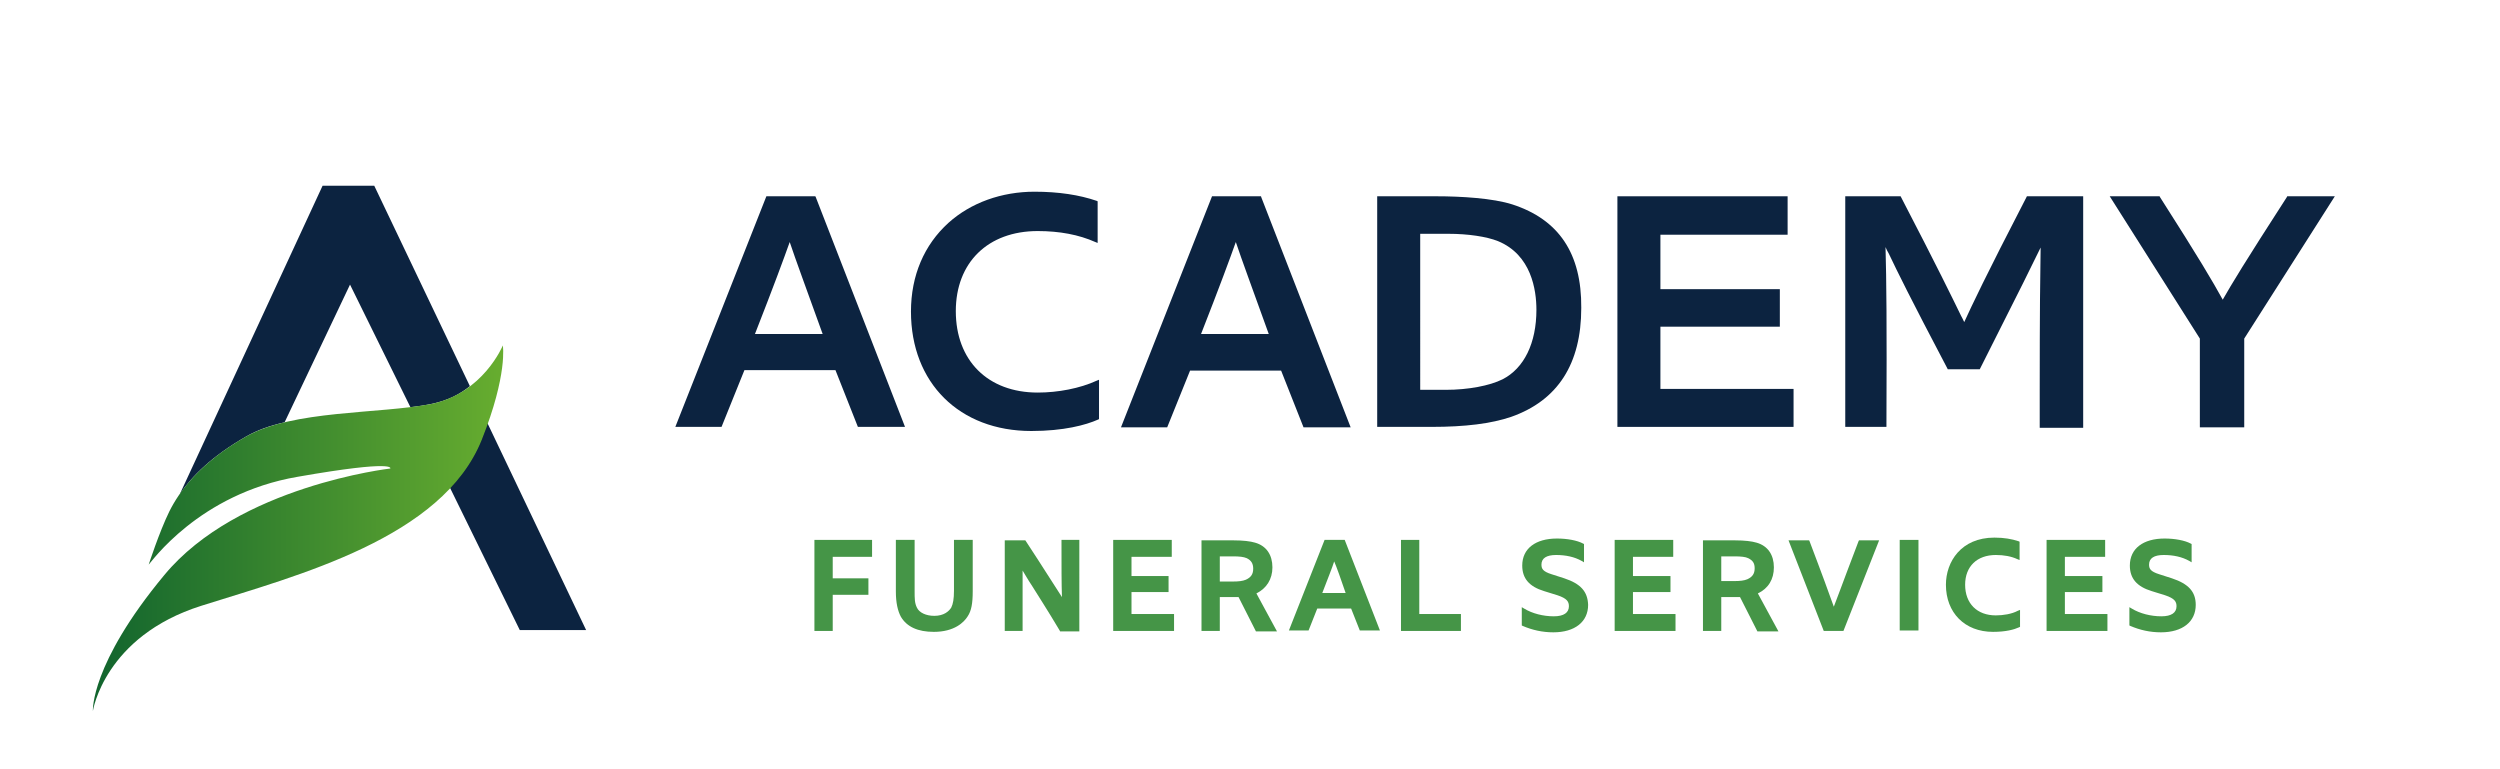
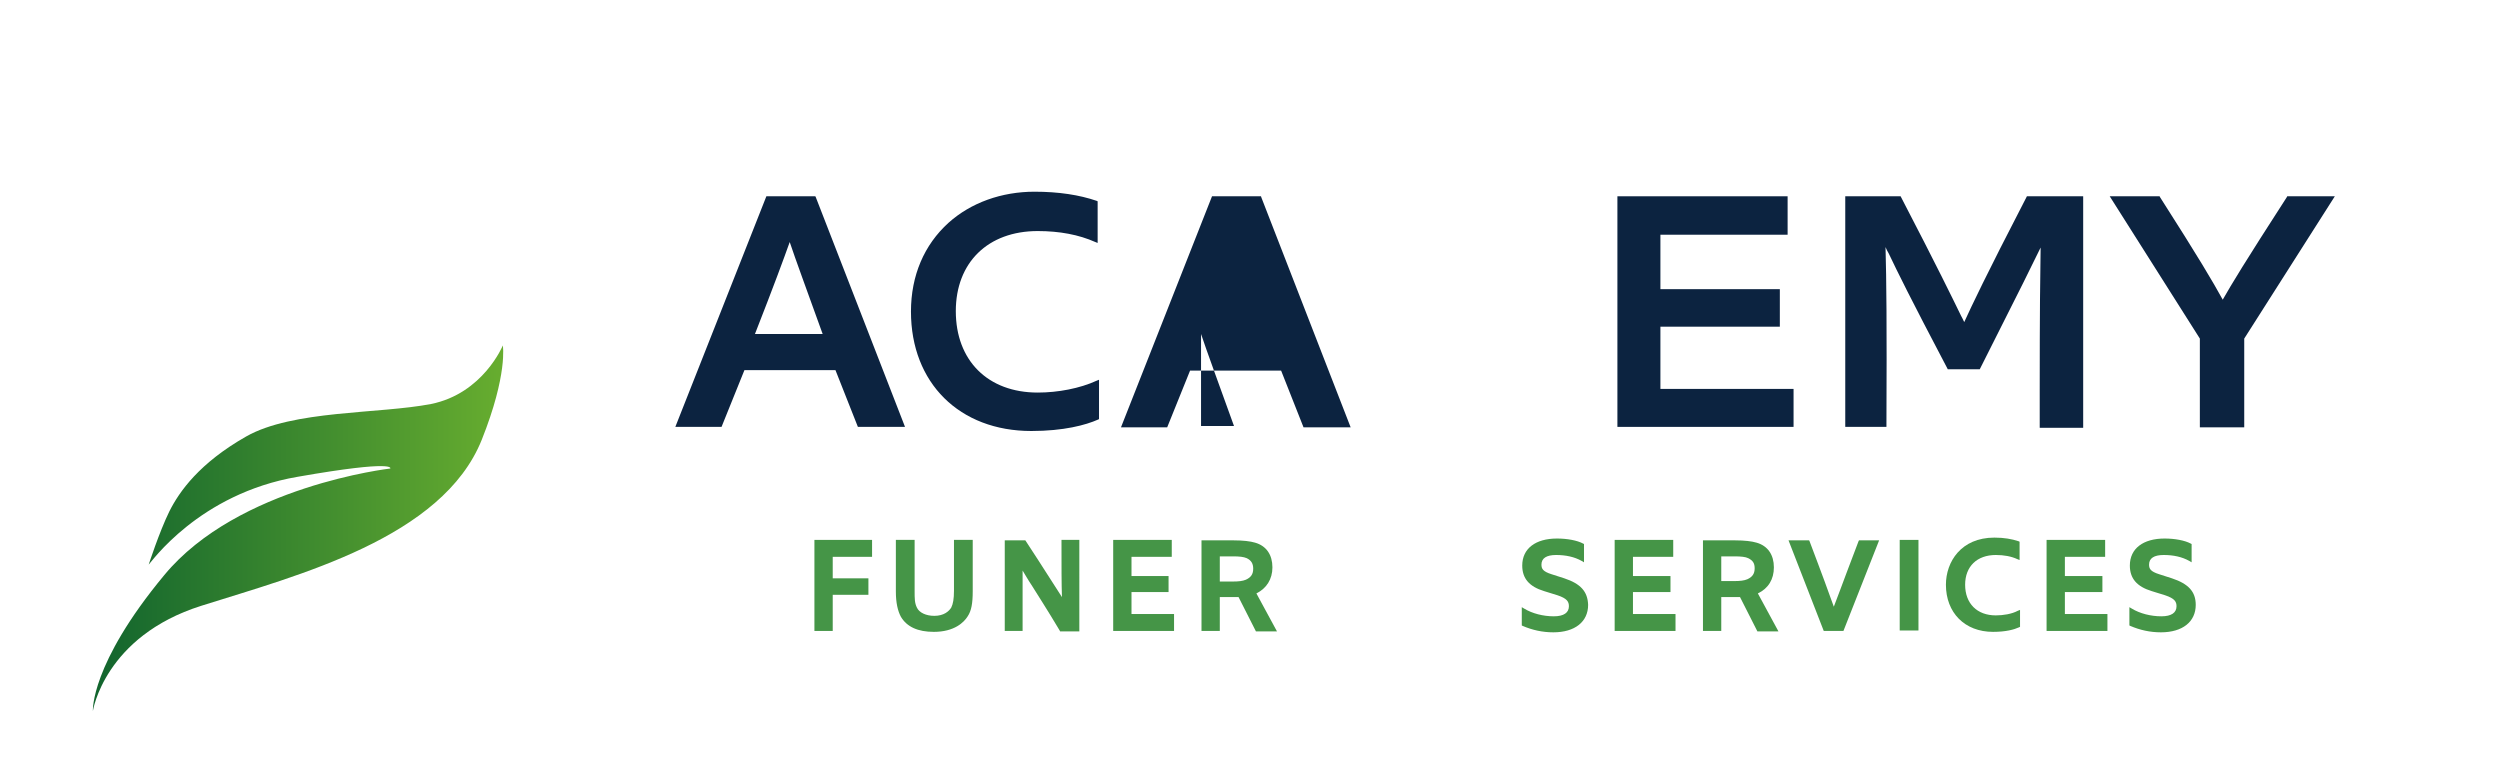
<svg xmlns="http://www.w3.org/2000/svg" xmlns:xlink="http://www.w3.org/1999/xlink" version="1.1" id="Layer_1" x="0px" y="0px" viewBox="0 0 546.4 168" style="enable-background:new 0 0 546.4 168;" xml:space="preserve">
  <style type="text/css">
	.st0{fill:#0C2340;}
	.st1{fill:#459547;}
</style>
  <g>
    <path class="st0" d="M226.8,85.8c-10.9,0-17.9-7-17.9-17.8c0-10.6,7-17.5,17.9-17.5c4.8,0,9,0.8,12.6,2.4l0.5,0.2V44l-0.2-0.1   c-3.8-1.3-8.3-2-13.6-2c-7.2,0-13.9,2.4-18.8,6.8c-5.3,4.8-8.2,11.5-8.2,19.4c0,15.6,10.6,26.1,26.3,26.1c7.1,0,11.9-1.3,14.6-2.5   l0.2-0.1v-8.6l-0.5,0.2C236,84.9,231.2,85.8,226.8,85.8z" />
-     <path class="st0" d="M330.6,44.7c-4.3-1.4-11.4-1.8-16.6-1.8H301v50.4h11.9c7.3,0,13-0.7,17.4-2.2c10.2-3.6,15.3-11.6,15.3-23.8   C345.7,55.4,340.7,48,330.6,44.7z M328.4,82.9c-2.8,1.4-7.5,2.3-12.4,2.3h-5.6V51.1h6.2c4.2,0,8.3,0.6,10.8,1.6   c7.3,3,8.4,10.7,8.4,15C335.8,75,333.1,80.5,328.4,82.9z" />
    <polygon class="st0" points="362.9,71.4 389,71.4 389,63.2 362.9,63.2 362.9,51.3 390.7,51.3 390.7,42.9 353.5,42.9 353.5,93.3    392,93.3 392,85 362.9,85  " />
    <path class="st0" d="M442.9,43.1c-9.1,17.6-11.9,23.6-13.6,27.3c-0.2-0.4-0.4-0.9-0.7-1.4c-1.9-3.9-5.1-10.5-13.1-25.9l-0.1-0.2   h-12.1v50.4h9V93c0.1-22.3,0-31.8-0.2-39c0.2,0.5,0.4,0.9,0.7,1.4c2,4.2,4.6,9.5,12.8,25.1l0.1,0.2h7l0.1-0.2   c8.9-17.6,11.6-23.1,13.2-26.4c-0.1,6.2-0.2,13.8-0.2,31.4l0,8h9.5V42.9H443L442.9,43.1z" />
    <path class="st0" d="M499.9,42.9l-0.1,0.2c-9.3,14.4-12,18.9-14,22.4c-2.2-4-5.2-9.1-13.7-22.4l-0.1-0.2h-10.9L480.8,74v19.4h9.7   V74l19.8-31.1H499.9z" />
    <path class="st0" d="M178.2,42.9h-10.7l-19.9,50.4h10.1l5-12.4h19.9l4.9,12.4h10.3l-19.5-50.2L178.2,42.9z M165,73   c4-10.2,6.4-16.7,7.6-20.1c1.2,3.6,3.7,10.4,7.2,20.1H165z" />
-     <path class="st0" d="M275.6,42.9h-10.7L245,93.4h10.1l5-12.4h19.9l4.9,12.4h10.3l-19.5-50.2L275.6,42.9z M262.5,73   c4-10.2,6.4-16.7,7.6-20.1c1.2,3.6,3.7,10.4,7.2,20.1H262.5z" />
+     <path class="st0" d="M275.6,42.9h-10.7L245,93.4h10.1l5-12.4h19.9l4.9,12.4h10.3l-19.5-50.2L275.6,42.9z M262.5,73   c1.2,3.6,3.7,10.4,7.2,20.1H262.5z" />
  </g>
  <g>
    <polygon class="st1" points="178,137.9 182,137.9 182,130 189.8,130 189.8,126.4 182,126.4 182,121.7 190.6,121.7 190.6,118    178,118  " />
    <path class="st1" d="M208.5,129.1c0,1.8-0.2,2.9-0.6,3.7c-0.5,0.8-1.6,1.8-3.7,1.8c-1.8,0-3.3-0.7-3.8-1.8c-0.5-1-0.5-2-0.5-3.6   V118h-4.1v11.3c0,2.4,0.4,4.2,1.1,5.5c1.3,2.2,3.7,3.3,7.2,3.3c4.5,0,6.6-2.1,7.4-3.4c0.8-1.2,1.1-2.8,1.1-5.5V118h-4.1V129.1z" />
    <path class="st1" d="M232,118.4c0,5.6,0,9.2,0.1,12.1c-0.9-1.4-2.1-3.3-5.2-8.1l-2.8-4.3h-4.5v19.8h3.9v-0.3c0-7.7,0-10.8,0-12.9   c0.5,0.8,1.1,1.9,2.1,3.4c1.3,2.1,3.2,5,6,9.7l0.1,0.2h4.2V118H232V118.4z" />
    <polygon class="st1" points="247.3,129.4 255.4,129.4 255.4,125.9 247.3,125.9 247.3,121.7 256.1,121.7 256.1,118 243.3,118    243.3,137.9 256.6,137.9 256.6,134.2 247.3,134.2  " />
    <path class="st1" d="M278.1,124c0-2.7-1.3-4.7-3.8-5.4c-1-0.3-2.6-0.5-4.7-0.5h-7v19.8h4v-7.4h3.1c0.3,0,0.7,0,1,0l3.8,7.5h4.6   l-4.5-8.3C276.8,128.6,278.1,126.6,278.1,124z M266.6,121.6h2.9c1.4,0,2.3,0.1,3,0.4c1,0.5,1.4,1.2,1.4,2.3c0,1.2-0.5,1.9-1.6,2.4   c-0.7,0.3-1.6,0.4-2.9,0.4h-2.8V121.6z" />
-     <path class="st1" d="M289.5,118l-7.8,19.8h4.3l1.9-4.8h7.4l1.9,4.8h4.4l-7.7-19.8H289.5z M294.1,129.6H289c1.3-3.4,2.2-5.6,2.6-6.9   C292.2,124.1,293,126.4,294.1,129.6z" />
-     <polygon class="st1" points="310.2,118 306.2,118 306.2,137.9 319.3,137.9 319.3,134.2 310.2,134.2  " />
    <path class="st1" d="M341.9,126.4l-2.8-0.9c-1.9-0.6-2.2-1.2-2.2-2.1c0-1.4,1.1-2.1,3.2-2.1c2.1,0,4,0.4,5.6,1.3l0.5,0.3v-4   l-0.2-0.1c-1.3-0.7-3.5-1.1-5.7-1.1c-4.7,0-7.6,2.2-7.6,5.9c0,2.8,1.5,4.6,4.8,5.6l2.9,0.9c2.1,0.7,2.5,1.4,2.5,2.4   c0,1.4-1.1,2.2-3.3,2.2c-2.3,0-4.7-0.6-6.5-1.7l-0.5-0.3v4l0.2,0.1c2.1,0.9,4.3,1.4,6.7,1.4c4.7,0,7.6-2.3,7.6-6   C347,129.3,345.5,127.6,341.9,126.4z" />
    <polygon class="st1" points="356.9,129.4 365.1,129.4 365.1,125.9 356.9,125.9 356.9,121.7 365.7,121.7 365.7,118 352.9,118    352.9,137.9 366.2,137.9 366.2,134.2 356.9,134.2  " />
    <path class="st1" d="M387.7,124c0-2.7-1.3-4.7-3.8-5.4c-1-0.3-2.6-0.5-4.7-0.5h-7v19.8h4v-7.4h3.1c0.3,0,0.7,0,1,0l3.8,7.5h4.6   l-4.5-8.3C386.5,128.6,387.7,126.6,387.7,124z M383.5,124.2c0,1.2-0.5,1.9-1.6,2.4c-0.7,0.3-1.6,0.4-2.9,0.4h-2.8v-5.4h2.9   c1.4,0,2.4,0.1,3,0.4C383.1,122.5,383.5,123.1,383.5,124.2z" />
    <path class="st1" d="M406.2,118.3c-2,5.3-3.2,8.4-4,10.6c-0.6,1.6-1,2.7-1.4,3.7c-0.5-1.3-1-2.8-2-5.5c-0.8-2.1-1.8-4.9-3.3-8.8   l-0.1-0.2h-4.5l7.7,19.8h4.3l7.8-19.8h-4.4L406.2,118.3z" />
    <rect x="415.2" y="118" class="st1" width="4.1" height="19.8" />
    <path class="st1" d="M436.2,134.5c-4.1,0-6.7-2.6-6.7-6.7c0-4,2.6-6.5,6.7-6.5c1.8,0,3.4,0.3,4.7,0.9l0.5,0.2v-4l-0.2-0.1   c-1.5-0.5-3.2-0.8-5.3-0.8c-7.3,0-10.6,5.3-10.6,10.3c0,6.1,4.1,10.3,10.3,10.3c2.8,0,4.6-0.5,5.7-1l0.2-0.1v-3.7l-0.5,0.2   C439.7,134.2,437.8,134.5,436.2,134.5z" />
    <polygon class="st1" points="451.3,129.4 459.5,129.4 459.5,125.9 451.3,125.9 451.3,121.7 460.1,121.7 460.1,118 447.3,118    447.3,137.9 460.6,137.9 460.6,134.2 451.3,134.2  " />
    <path class="st1" d="M474.7,126.4l-2.8-0.9c-1.9-0.6-2.2-1.2-2.2-2.1c0-1.4,1.1-2.1,3.2-2.1c2.1,0,4,0.4,5.6,1.3l0.5,0.3v-4   l-0.2-0.1c-1.3-0.7-3.5-1.1-5.7-1.1c-4.7,0-7.6,2.2-7.6,5.9c0,2.8,1.5,4.6,4.8,5.6l2.9,0.9c2.1,0.7,2.5,1.4,2.5,2.4   c0,1.4-1.1,2.2-3.3,2.2c-2.3,0-4.7-0.6-6.5-1.7l-0.5-0.3v4l0.2,0.1c2.1,0.9,4.3,1.4,6.7,1.4c4.7,0,7.6-2.3,7.6-6   C479.9,129.3,478.3,127.6,474.7,126.4z" />
  </g>
  <g>
-     <path class="st0" d="M53.8,95.4c2.4-1.4,5.3-2.4,8.4-3.1l14.3-30.1L89.7,89c1.6-0.2,3.1-0.4,4.5-0.7c3.5-0.7,6.3-2.1,8.5-3.9   L81.8,40.6H70.5L39.3,108C41.9,104.1,46.3,99.7,53.8,95.4z" />
-     <path class="st0" d="M106.5,92.4c-0.4,1.1-0.8,2.3-1.3,3.5c-1.6,4-3.9,7.5-6.9,10.6l15.3,31.2h14.5L106.5,92.4z" />
    <g>
      <defs>
        <path id="SVGID_1_" d="M94.2,88.3c-11.4,2.2-30.2,1.3-40.4,7.1c-10.2,5.8-14.6,12-16.8,16.4c-2.2,4.5-4.5,11.6-4.5,11.6     c0.4-0.3,10.9-15.5,32.6-19.2c21.7-3.8,20.2-1.8,20.2-1.8s-33.3,3.8-49.4,23.3c-16.2,19.5-15.6,29.7-15.6,29.7s2.5-16.3,23.7-23     c21.2-6.7,52.7-14.8,61.3-36.3c5.7-14.3,4.6-20.6,4.6-20.6S105.6,86,94.2,88.3" />
      </defs>
      <linearGradient id="SVGID_00000180367188075326808780000011210887184892936618_" gradientUnits="userSpaceOnUse" x1="20.254" y1="115.28" x2="109.872" y2="115.28">
        <stop offset="0" style="stop-color:#11642E" />
        <stop offset="1" style="stop-color:#67AD2F" />
      </linearGradient>
      <use xlink:href="#SVGID_1_" style="overflow:visible;fill:url(#SVGID_00000180367188075326808780000011210887184892936618_);" />
      <clipPath id="SVGID_00000014614560149812014200000009062009949137182878_">
        <use xlink:href="#SVGID_1_" style="overflow:visible;" />
      </clipPath>
    </g>
  </g>
</svg>